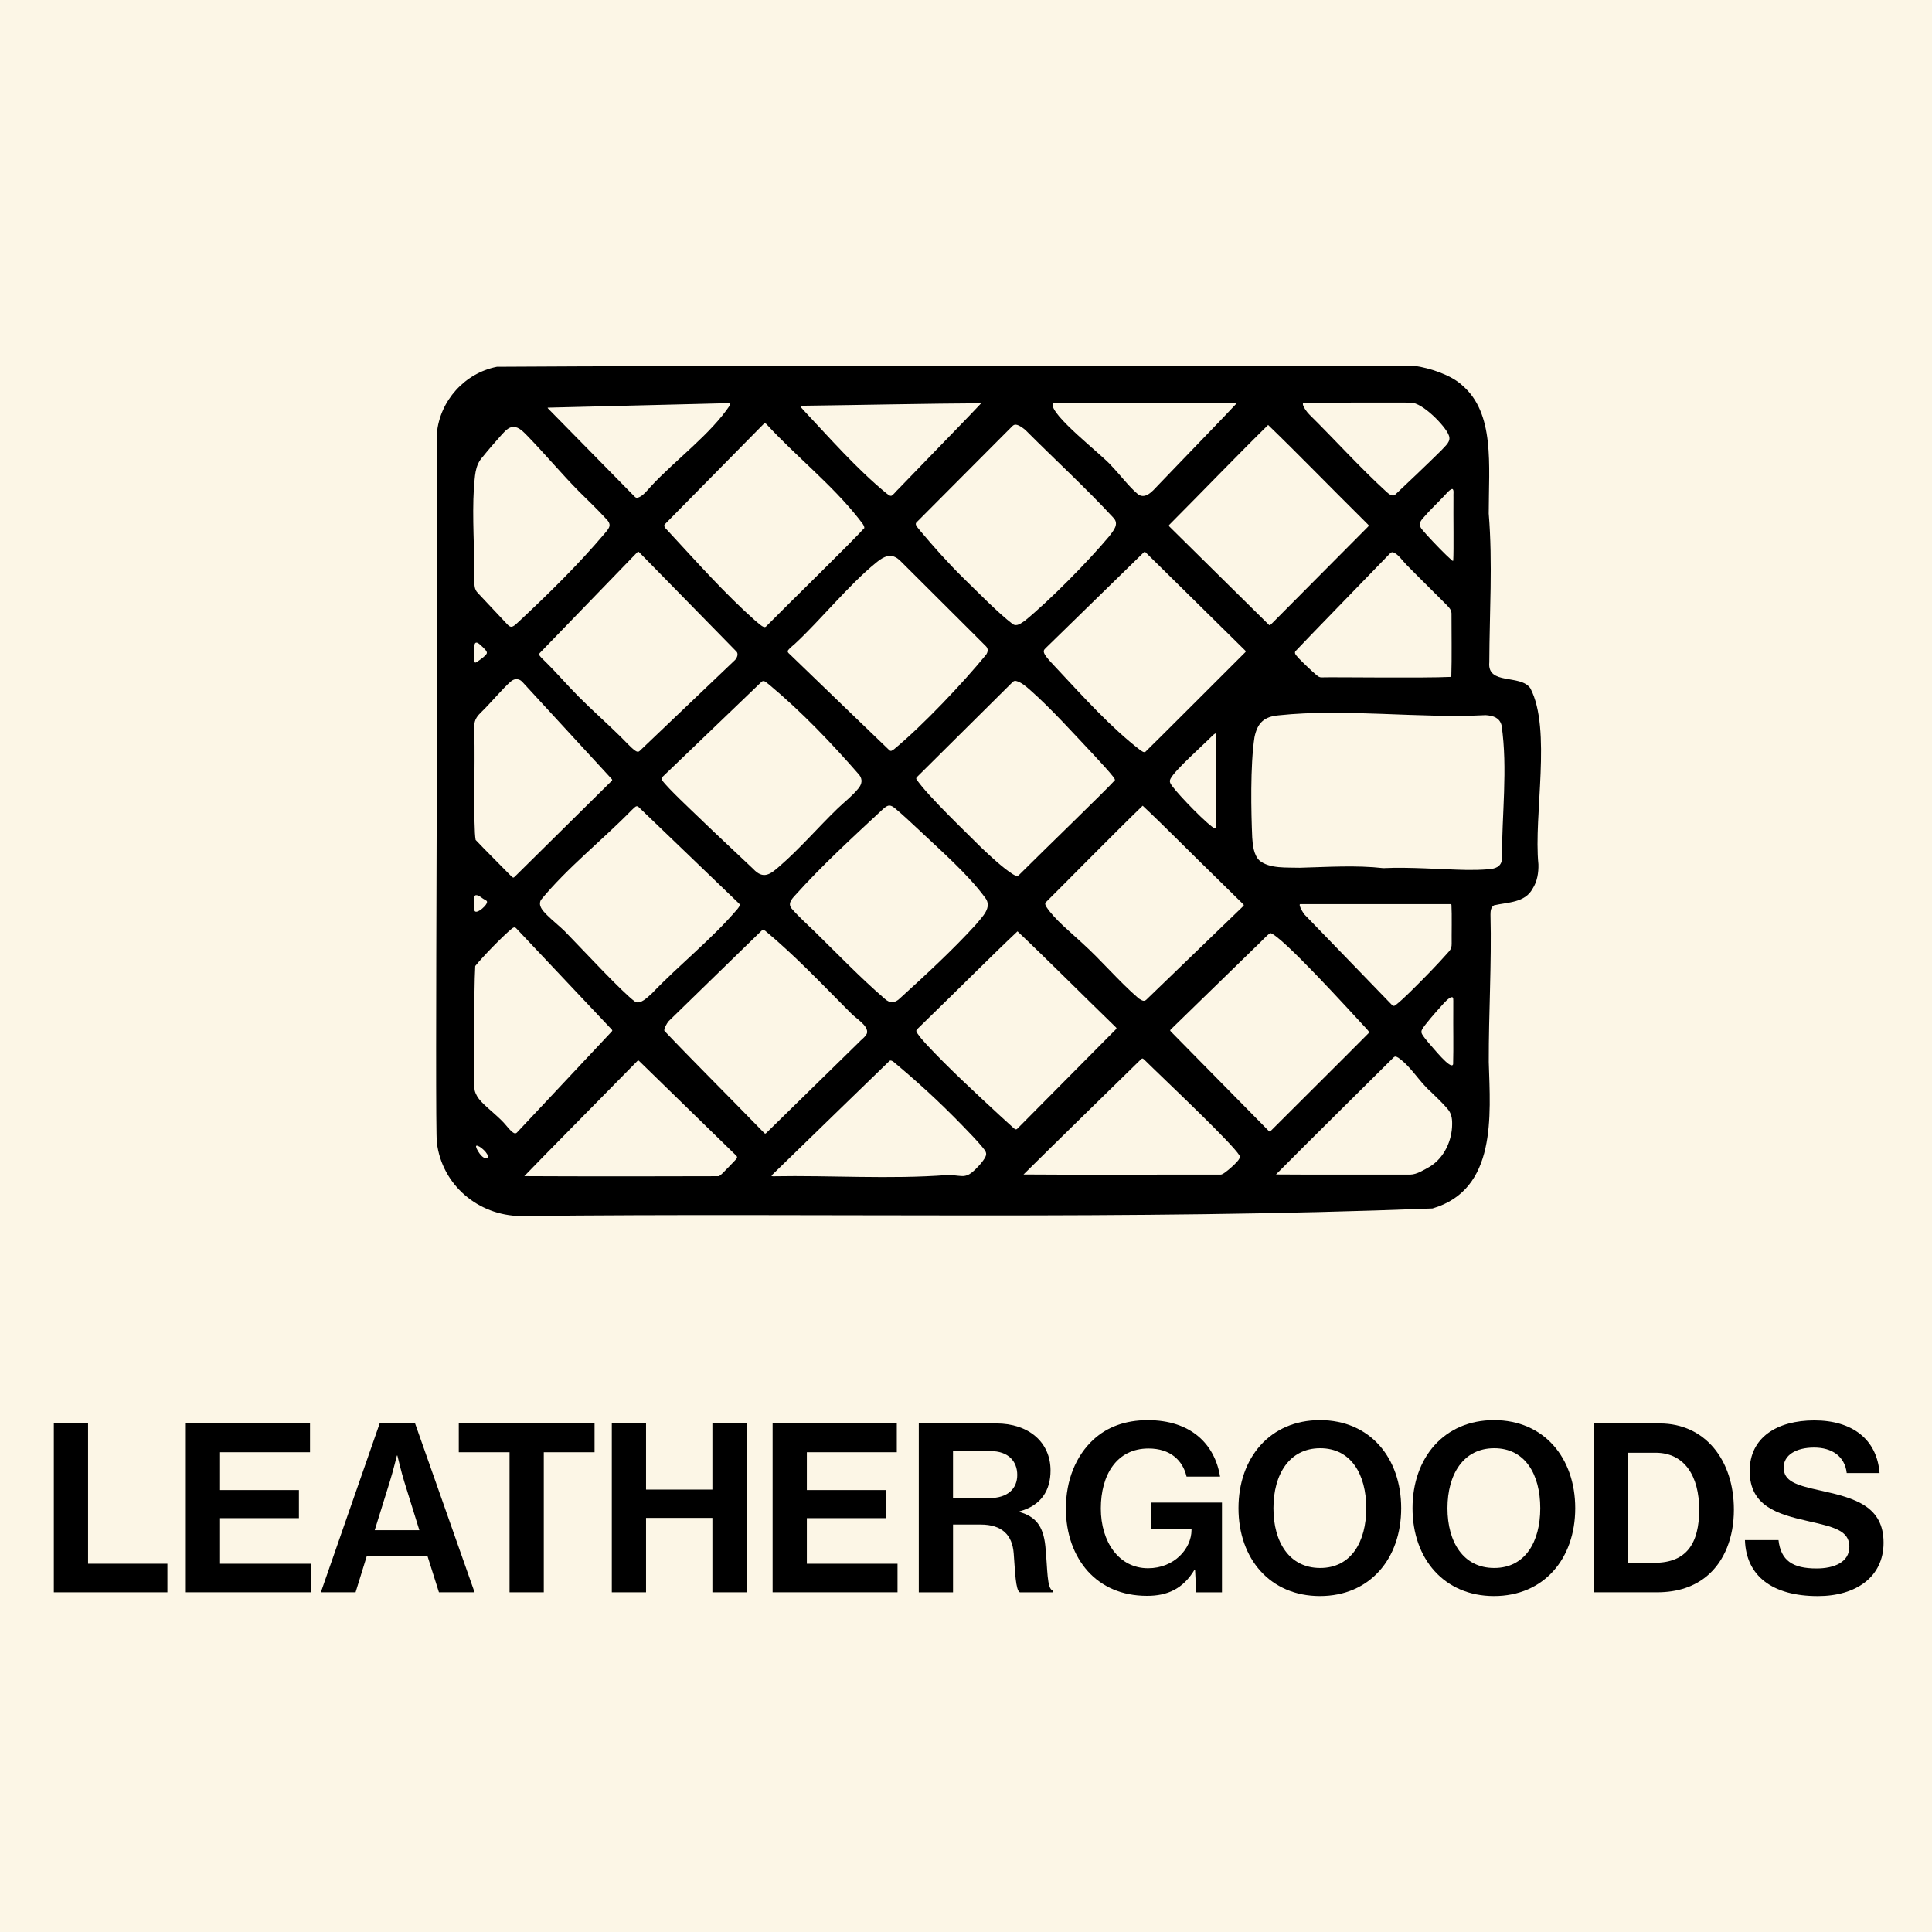
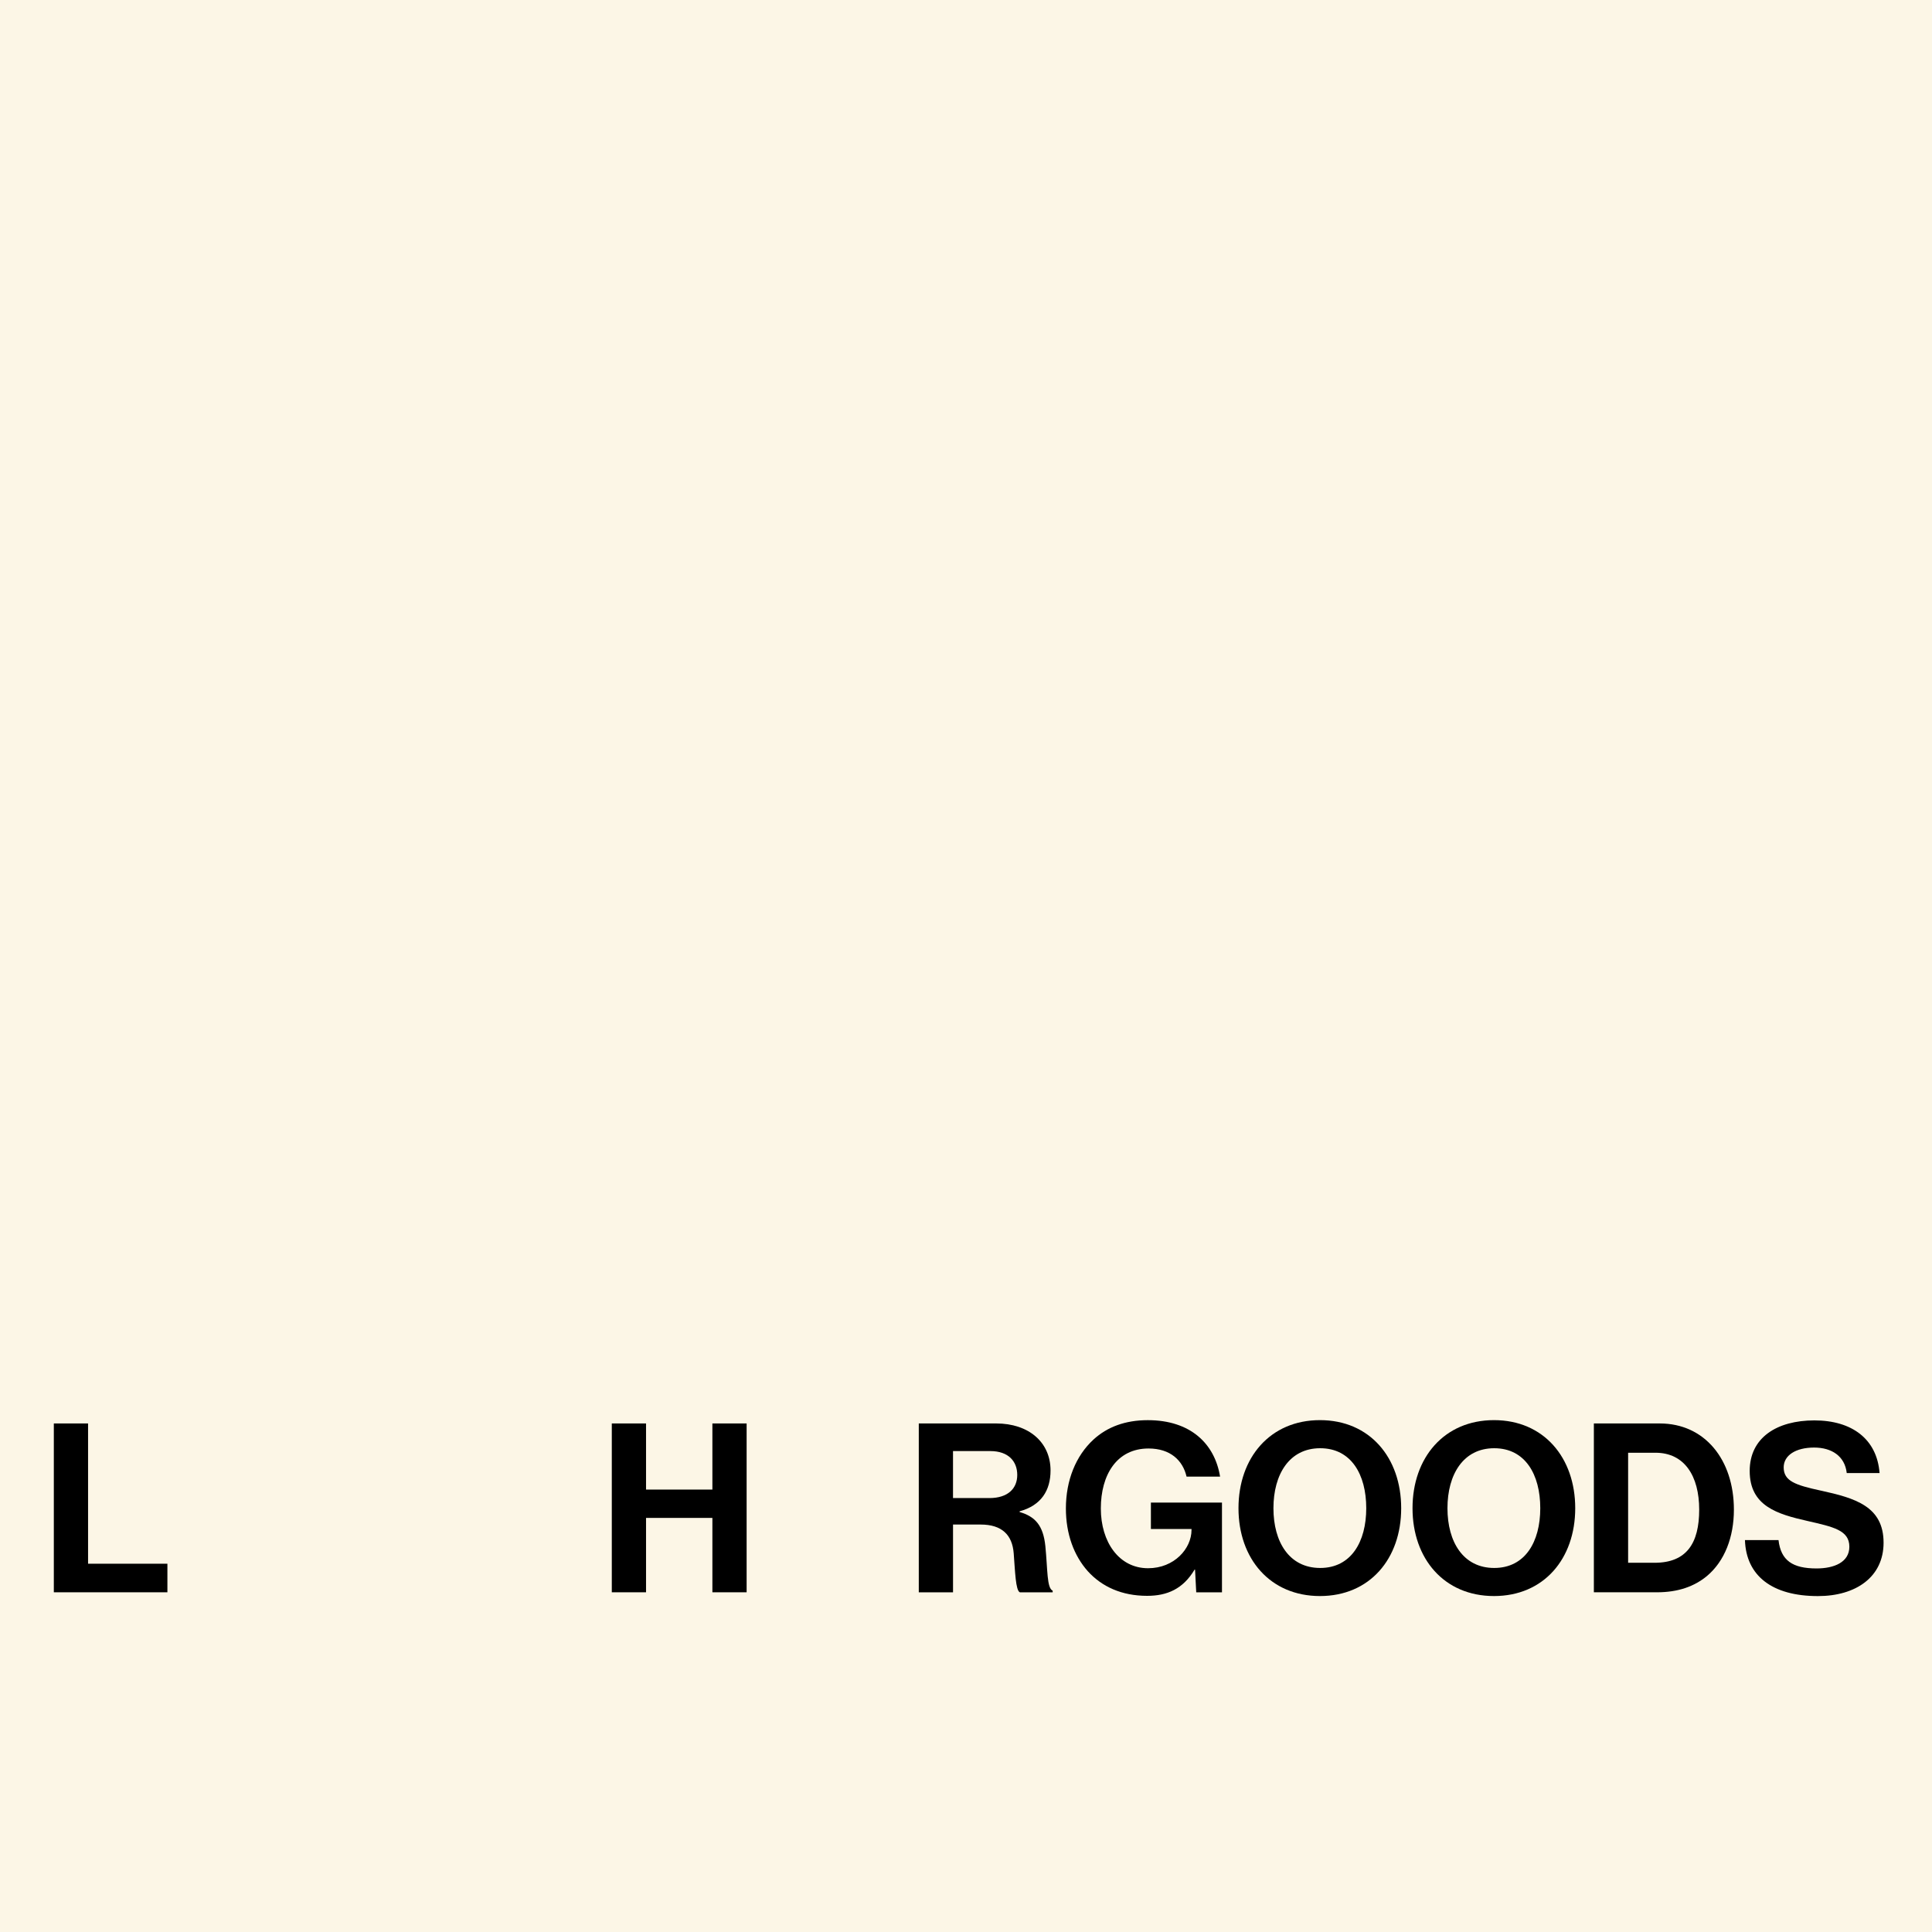
<svg xmlns="http://www.w3.org/2000/svg" viewBox="0 0 1080 1080">
  <defs>
    <style>
      .cls-1 {
        fill: #fcf6e6;
      }
    </style>
  </defs>
  <g data-name="Ebene 2" id="Ebene_2">
    <rect height="1080" width="1080" y="0" x="0" class="cls-1" />
  </g>
  <g data-name="Ebene 1" id="Ebene_1">
-     <path d="M277.78,205.04c92.14-.8,509.42-.35,512.74-.57,9.22,1.29,20.86,5.34,26.74,10.82,18.5,15.69,14.95,44.55,14.95,71.79,2.28,27.65.41,55.43.32,83.13-1.28,13.04,17.52,6.47,22.98,14.6,11.97,22.91,1.71,70.87,4.47,98.36.13,4.67-.67,9.65-3.22,13.56-4.27,8-13.94,7.58-21.56,9.34-1.84,1-2.01,3.26-2.01,5.26.69,27.48-1.03,54.78-.96,82.34.89,29.91,4.6,71.31-31.44,81.86-169.5,6.65-339.73,2.35-509.81,4.24-23.73-.33-43.85-17.33-46.77-41.02-1.26-8.23.89-308.39,0-396.57,1.71-18.18,15.5-33.55,33.45-37.12l.1-.02h.02ZM408.17,226.3c.18-.57.06-.85-.44-.91-2.13,0-9.38.22-19.1.45-28.69.72-78.89,1.92-82.31,2.04-.18.03-.23.08-.15.22.13.21.6.67,1.37,1.45,13.19,13.43,33.1,33.67,45.96,46.76,1.36,1.29,1.76,2.22,3.11,1.89,2.89-.95,5.38-4.28,7.45-6.54,13.45-14.47,33.3-29.05,44.09-45.29l.03-.08h0ZM548.46,225.44c-24.66.07-76.06,1.11-100.59,1.39-1.26.06.82,1.77,1.45,2.61,14.9,15.85,29.37,32.44,46.14,46.28,1.19.87,1.72,1.47,2.72,1.47,1.5-.71,2.15-2.1,4.24-4.03,3.55-3.67,8.99-9.29,14.89-15.39,9.66-10.05,23.78-24.41,31.15-32.31h0v-.02ZM691.35,225.41c-25.3-.14-77.77-.35-102.87.07-2.18,6.11,28.37,29.36,32.93,35.02,4.42,4.57,9.8,11.65,14.33,15.43,4.27,3.76,8.56-1.4,11.44-4.47,2.57-2.67,6.5-6.76,10.98-11.42,9.87-10.34,25.21-26.04,33.18-34.62h.01ZM728.34,226.14c.29,1.54,2.16,4.16,3.55,5.54,14.42,14.23,28.19,29.56,43.07,43.18,1.3,1.19,3.2,2.78,4.76,1.83,6.16-5.79,18.37-17.36,25.96-24.9,2.3-2.65,5.84-5.02,4.09-8.73-1.9-4.95-14.6-18.05-21.19-18-6.6.01-45.69-.04-59.64.03-.5.07-.67.4-.61.96v.09h0ZM428.43,237.07c-.6-.49-1.09-.52-1.58-.02-1.31,1.31-4.31,4.37-8.3,8.42-11.38,11.54-41.68,42.29-46.9,47.6-1.29,1.36,1.66,3.35,2.55,4.57,15.23,16.45,31.28,34.48,47.94,49.27,2.49,1.94,4.9,4.66,6.19,3.2,12.47-12.66,47.18-46.44,54.86-54.97-.06-1.78-2.06-3.61-3.19-5.26-15.23-19.27-34.91-34.69-51.5-52.73l-.08-.06v-.02ZM567.92,237.4c-.81-.09-1.39.23-1.93.75-1.32,1.32-4.3,4.32-8.25,8.27-11.13,11.16-40.27,40.41-45.43,45.61-1.31,1.41,1.28,3.4,2.13,4.71,7.53,8.96,15.36,17.75,23.67,25.97,8.01,7.75,19.47,19.66,28.2,26.31,2.19,1.17,4.14-.37,6.53-1.98,14.06-11.48,35.41-33.15,47.27-47.32,2.44-3.24,5.51-6.73,2.44-10.13-15.55-16.85-32.5-32.34-48.7-48.58-1.45-1.51-4.22-3.44-5.83-3.6h-.1ZM708.89,237.57c-16.23,15.9-36.88,37.35-53.62,54.14-.22.22-.42.43-.6.61-1.68,1.75-1.68,1.27.02,2.99.99.96,1.9,1.88,2.94,2.91,14.04,13.89,30.58,30.19,44.32,43.77,3.79,3.73,6.45,6.39,7.33,7.23.24.22.48.41.77.18,1.43-1.24,4.22-4.27,8.97-8.96,12.42-12.51,27.03-27.18,39.66-39.91,1.82-1.82,3.43-3.46,5.16-5.19,1.7-1.76,1.7-1.28.01-3.01-.98-.97-1.88-1.89-2.92-2.92-16.32-16.15-36.18-36.56-52.02-51.84h-.02ZM286.75,238.65c-2.63.14-4.67,2.6-6.64,4.73-2.96,3.28-7.52,8.55-10.31,12.04-4.54,4.97-4.23,11.13-4.89,17.28-1.03,16.92.4,34.46.29,51.46,0,2.88-.16,5.26,2,7.41,3.62,3.88,12.92,13.78,16.56,17.62.61.62,1.29,1.17,2.08,1.18,1.27-.03,2.83-1.67,3.96-2.69,16.71-15.64,33.4-31.95,48.25-49.51,2.91-3.41,4.11-4.95.29-8.65-4.07-4.46-10.23-10.39-14.71-14.82-9.79-9.93-18.94-20.85-28.61-30.84-2.18-2.17-4.88-5.31-8.1-5.23h-.16v.02ZM811.66,273.34c-1.75.68-2.94,2.41-4.26,3.76-3.83,4.06-7.99,7.94-11.55,12.11-4.23,4.44-1.5,5.95,1.85,9.94,3.9,4.29,10.07,10.71,14,14.16.35.24.55.26.66.04.35-5.66.02-24.43.13-35.27-.17-1.68.51-4.65-.76-4.74h-.07,0ZM323.41,389.37c7.41,7.46,15.66,14.71,23.22,22.17,2.55,2.46,6.13,6.52,8.53,8.14,1.1.7,1.68.74,2.45.07,6.18-5.88,47.57-45.34,53.31-50.83,1.09-1.19,1.98-3.37.8-4.66-1.39-1.44-4.75-4.85-9.15-9.35-7.03-7.16-16.25-16.6-23.79-24.29-7.05-7.21-13.79-14.08-20.65-21.08-1.49-1.48-1.19-1.53-2.56-.13-.78.82-1.52,1.56-2.35,2.43-15.4,15.9-34.4,35.56-49.27,50.92-.7.72-1.29,1.33-1.75,1.81-.73.72-1.08,1.13-.54,1.94.57.81,1.77,1.98,2.67,2.85,6.56,6.38,12.52,13.4,18.95,19.87l.14.14h-.01ZM591.33,374.3c14.28,15.28,29.89,32.58,46.04,44.98,1.16.73,1.91,1.48,2.92.99,6.91-6.69,41.65-41.54,55.83-55.66.15-.16.27-.32.25-.51-.06-.18-.17-.33-.32-.49-.91-.93-3.73-3.68-7.64-7.54-9.79-9.64-22.18-21.87-32.38-31.92-5.06-4.99-9.73-9.59-14.61-14.4-1.62-1.54-1.32-1.68-2.66-.38-.14.14-.29.29-.46.45-11.16,10.89-22.76,22.22-34.03,33.22-7.78,7.6-12.94,12.63-19.64,19.17-1.2,1.12-1.87,1.91.1,4.69,1.85,2.52,4.43,4.97,6.47,7.26l.13.14h0ZM811.29,378.36c.36-10.17.08-25.42.11-35.52-.08-2.46-2.28-4.13-3.93-5.89-7.11-7.17-14.39-14.24-21.44-21.45-2.23-2.24-4.27-5.64-7.22-6.76-1.17-.27-1.6.47-2.59,1.46-13.08,13.61-46.02,47.31-52.16,53.95-.7,1.46,1.13,2.75,2,3.89,2.66,2.75,7.33,7.19,9.59,9.09,1.43,1.16,1.83,1.56,3.31,1.53,7.15-.23,56.57.49,72.31-.27l.02-.03h0ZM444.12,360.08c-1.2,1.1-2.48,2.06-3.47,3.27-1.19,1.24,1.05,2.34,2.23,3.71,15.54,14.97,47.4,45.79,54.38,52.41.95.64,1.34.07,2.58-.69,16.23-13.44,38.37-36.92,51.36-52.75,1.11-1.54,1.35-3.39-.03-4.76-1.83-1.87-4.75-4.77-6.87-6.88-8.47-8.44-21.13-21.07-29.89-29.8-3.76-3.74-6.22-6.21-9.19-9.16-1.77-1.7-2.88-3.19-5.07-4.13-3.78-1.81-7.61.94-10.48,3.3-14.97,12.13-30.94,31.97-45.4,45.37l-.14.12h0ZM265.52,370.34c.29.2.89-.19,1.23-.42,1.89-1.31,4.78-3.31,5.33-4.6.3-.82-.27-1.46-.81-2.13-.79-.93-1.96-2.02-2.87-2.8-1.52-1.43-3.09-1.93-3.22.74-.11,2.57,0,5.3.03,7.89.02.44,0,.96.25,1.25l.07.06h-.01ZM288.37,379.67c-1.01.06-2.06.61-2.88,1.33-4.13,3.52-11.82,12.66-16.46,17.09-4.32,4.13-4,6.19-3.88,11.89.49,16.01-.64,52.33.73,59.53,4.84,5.18,15.64,15.88,19.47,19.85,1.69,1.71,1.63,1.42,2.8.31.32-.33.63-.62.98-.96,8.96-8.89,23.03-22.73,33.02-32.63,6.5-6.42,12.66-12.51,18.97-18.75,1.46-1.47,1.46-1.15.02-2.74-6.2-6.73-12.25-13.31-18.62-20.23-6.91-7.51-15.4-16.73-21.84-23.73-3.25-3.54-5.89-6.4-7.48-8.13-1.35-1.43-2.23-2.86-4.71-2.85h-.11v.02ZM392.55,458.77c9.37,9.05,19.06,17.96,28.5,26.96,5.62,6.05,9.57,3.08,14.78-1.55,11.21-9.69,21.67-21.85,32.44-32.26,3.84-3.67,8.15-6.95,11.52-11.11,2.09-2.49,2.49-5.12.52-7.67-15.56-17.85-32-35.09-50.18-50.28-1.51-1.05-2.96-2.99-4.38-1.75-5.68,5.42-40.43,38.82-53.25,51.11-.84.81-1.52,1.46-1.99,1.91-.81.68-.97,1.25-.34,2.09,2.9,4.15,16.39,16.79,22.28,22.43l.12.11h-.02ZM567.98,380.65c-.82-.15-1.4.12-1.94.65-1.36,1.34-4.43,4.4-8.48,8.42-14.28,14.18-40.57,40.26-44.8,44.48-.42.44-.73.76-.49,1.37,6.37,9.39,27.94,29.84,36.16,38.12,4.97,4.72,12.21,11.5,17.63,14.92,1.13.65,2.46,1.61,3.53.55,13.56-13.55,48.54-47.29,53.64-53.02.16-.43-.53-1.41-.96-1.96-1.98-2.59-7.49-8.59-10.81-12.15-10.94-11.58-23.87-26-35.56-36.26-2.23-1.96-5.01-4.42-7.82-5.09l-.1-.02h0ZM714.7,399.88c-8.13.74-11.78,4.25-13.43,12.2-2.45,15.9-1.87,42.22-1.27,56.08.26,4.24.86,9.78,3.98,12.81,5.64,4.77,15.42,3.84,22.63,4.1,15.57-.41,31.39-1.5,46.67.22,14.97-.7,31.23.69,46.77,1.01,3.95.03,7.79-.05,11.5-.34,4.05-.17,7.77-1.34,8.06-5.8-.11-24.53,3.32-50.47-.22-74.67-1.06-4.26-4.63-5.44-8.89-5.72-37.58,1.92-78.64-3.85-115.61.09l-.2.03h.01ZM679.36,463.02c.2-.14.21-.42.23-.7.03-1.36,0-4.96.01-9.71.2-15.02-.44-34.88.3-42,.07-1.4-1.39-.03-1.96.47-5.89,5.94-21.08,19.3-23.62,24.27-.9,1.74.06,2.85,1.26,4.48,1.09,1.42,2.68,3.28,4.53,5.32,4.19,4.62,10.22,10.76,14.68,14.71,2.39,2.03,3.7,3.19,4.53,3.18h.03v-.02ZM315.79,520.67c10.27,10.5,32.05,34.06,39.16,39.22,3.01,1.9,7.19-2.58,9.51-4.61,15.46-16.18,33.37-30.18,47.82-47.18,1.07-1.45,1.62-2.02.94-2.92-13.89-13.41-49.93-47.97-56.25-54.06-1.35-1.25-2.36.49-3.75,1.64-16.61,17.03-35.88,32.09-50.84,50.29-1.66,3.19.82,5.89,3.4,8.49,3.1,3.09,7.14,6.31,9.9,9.02l.11.1h0ZM455.42,520.75c12.82,12.56,25.44,25.71,39.04,37.46,2.94,2.76,5.79,2.67,8.66-.19,14.4-13.09,29.4-26.91,42.29-41.05,3.46-4.33,9.71-9.73,5.17-15.32-9.78-13.21-24.11-25.63-36.59-37.44-4.45-4.13-9.28-8.74-13.87-12.54-1.06-.83-1.98-1.32-2.84-1.35-1.6-.09-3.26,1.6-4.55,2.77-16.46,15.32-33.29,30.74-48.22,47.37-2.19,2.36-4.42,4.96-1.62,7.83,3.47,4.02,8.56,8.62,12.4,12.34l.13.13h0ZM638.75,450.41c-13.47,12.92-48.77,48.74-54.03,53.88-.71.87-.47,1.37.17,2.6,4.76,7.23,13.68,14.29,20.04,20.25,10.9,9.83,20.5,21.42,31.61,30.99,1.91,1.2,2.88,1.85,4.17.8,1.54-1.47,5.27-5.09,10.13-9.78,6.89-6.66,15.68-15.13,22.99-22.19,6.93-6.69,13.53-13.07,20.27-19.57,1.63-1.6,1.57-1.18-.09-2.86-4.88-4.79-9.57-9.42-14.62-14.38-12.58-12.19-28.77-28.67-40.6-39.73h-.04ZM271.98,503.55c-.42-.37-1.24-.69-1.96-1.19-1.02-.72-4.18-3.28-4.79-1.14-.07,1.79-.09,5.86,0,7.74.75,2.87,8.38-3.77,6.83-5.32l-.09-.09h0ZM811.37,505.8c-.11-.31-.32-.36-.62-.39-1.8-.03-8.52,0-17.46-.01-20.17,0-46.49-.01-66.27,0-1.78-.22,1.8,5.6,2.45,6.08,5.78,5.97,37.95,39.24,47.48,49.08,1.4,1.27,1.71,2.61,3.58.99,2.04-1.57,5.47-4.81,7.8-7.1,7.44-7.34,14.76-14.76,21.63-22.54,1.21-1.36,1.57-2.69,1.53-4.43-.08-4.68.2-16.23-.12-21.64l-.02-.05h.02ZM287.45,633.44c.6.23,1.06.09,1.48-.3,1.44-1.48,5.48-5.84,10.85-11.55,6.86-7.31,15.55-16.57,22.77-24.28,6.35-6.76,12.38-13.2,18.55-19.77,1.53-1.68,1.56-1.27.07-2.88-4-4.24-7.83-8.3-11.98-12.69-11.99-12.73-28.09-29.74-39.31-41.65-1.54-1.42-1.8-2.9-3.98-1.02-4.75,3.93-15.78,15.17-20.24,20.71-.9,16.58-.18,46.4-.53,62.07.09,3.06-.28,4.7.21,7.41.52,2.19,1.86,4.38,3.52,6.14,3.91,4.23,10.36,8.9,14.23,13.66,1.2,1.43,2.79,3.38,4.28,4.13l.08.03h0ZM475.12,565.81c-15.37-15.42-30.51-31.46-47.27-45.42-1.26-.86-1.75-.54-2.65.39-7.77,7.6-44.82,43.56-51.37,50.01-1.1,1.27-2.76,4.22-2.45,5.43,15.2,16.04,35.94,36.68,52.04,53.26,1.01,1.04,1.93,1.96,2.88,2.94,1.57,1.54,1.27,1.69,2.61.38,5.14-5.03,10.05-9.84,15.36-15.04,11.16-10.92,24.92-24.4,35.46-34.72,1.61-1.82,4.09-3.38,4.92-5.45,1.03-4.4-6.79-8.57-9.38-11.64l-.14-.13h0ZM568.78,520.65c-14.74,13.87-34.35,33.6-49.76,48.5-1.77,1.72-3.35,3.28-5.04,4.93-1.94,1.91-2.25,1.83-1.03,3.75,1.4,2.06,2.97,3.8,4.72,5.75,12.45,13.41,27.9,27.61,41.11,39.87,3.2,2.94,5.88,5.39,7.56,6.89.53.43,1.02,1,1.67.99.28-.06.5-.21.73-.43,1.22-1.2,4.1-4.13,7.98-8.04,13.58-13.71,29.33-29.57,43.12-43.49,1.09-1.09,2.01-2.04,3.03-3.05,1.63-1.69,1.69-1.27.07-2.88l-.52-.51c-16.72-16.2-37.43-37-53.62-52.29h-.02,0ZM710.1,521.59c-2.12,1.36-4.42,4.22-9.57,9.04-12.53,12.2-27.2,26.48-39.94,38.88-1.83,1.78-3.46,3.38-5.2,5.07-1.67,1.66-1.64,1.21.01,2.94,10.96,11.13,22.34,22.69,33.41,33.94,6.85,6.98,15.43,15.67,20.47,20.78.17.17.32.28.52.29.2-.05.38-.18.56-.36,15.64-15.67,38.73-38.52,54.65-54.59.65-.93-.53-1.71-1.19-2.57-9.99-10.8-47.3-51.86-53.67-53.41h-.05ZM811.47,557.43c-1.48.17-4.17,3.1-5.61,4.76-3.55,3.93-9.31,10.46-10.87,13.21-.56.95-.57,1.85.02,2.81.91,1.52,2.29,3.15,3.59,4.73,1.96,2.05,12.69,15.71,13.7,11.94.26-9.44,0-20.68.09-30.05v-3.72c-.02-2.31.21-3.78-.84-3.69h-.08ZM713.31,656.53c16.29.2,67.71.02,75.1.08,3.61-.05,7.72-2.68,10.93-4.48,7.99-4.94,12.38-14.51,12.42-23.8.03-3.38-.46-6.16-2.83-8.77-2.68-3.12-6.05-6.31-9.06-9.23-6.7-5.87-10.95-13.98-18.17-19.04-1.29-.71-1.76-.95-2.58-.28-4.82,4.84-51.39,50.83-65.83,65.51h.02ZM572.17,656.54c21.46.26,94.21,0,109.97.08.99.05,1.95-.71,2.82-1.32,1.77-1.27,5.1-4.18,6.71-6.06.85-.98,1.97-2.33,1.1-3.49-4.34-6.78-35.54-36.35-48.01-48.43-2.05-1.97-3.76-3.67-4.85-4.73-.9-.79-1.18-1.21-1.94-.58-5.01,4.9-51.06,49.86-65.8,64.53h0ZM293.1,657.48c23.99.18,100.8.13,108.63.03.65-.16,1.79-1.24,2.42-1.88,1.77-1.76,5.04-5.18,6.66-6.88,1.85-1.93,1.53-2.08-.36-3.83-15.74-15.33-36.06-35.16-52.4-51.08-1.54-1.5-1.12-1.31-2.77.29-5.03,5.12-9.85,10.01-15.07,15.32-13.39,13.67-35.52,35.96-47.11,48.02h0ZM432.05,657.56c32.48-.61,65.24,1.76,97.64-.71,2.7-.07,5.58.48,7.91.58,2.1.12,3.96-.62,5.57-1.92,2.82-2.22,6.54-6.41,7.65-8.75,1.11-2.27.05-3.38-1.83-5.72-1.53-1.85-3.1-3.56-5.09-5.7-14.78-15.61-26.43-26.57-41.91-39.68-1.41-1-3.36-3.42-4.67-2.68-4.67,4.44-40.24,39.09-57.33,55.67-4.09,3.97-7.12,6.91-8.39,8.16-.16.16-.35.35-.28.53.06.1.28.17.64.21h.09ZM266.23,640.52c-.93.62,3.88,8.83,6.35,6.55,1.22-1.81-4.74-7.12-6.29-6.6l-.05.05h-.01Z" />
    <g>
      <path d="M30.09,795.72h19.14v78.41h44.35v15.97H30.09v-94.38Z" />
-       <path d="M103.87,795.72h69.43v16.1h-50.29v21.12h44.09v15.71h-44.09v25.48h50.69v15.97h-69.83v-94.38Z" />
-       <path d="M212.24,795.72h19.8l33.26,94.38h-19.93l-6.34-20.06h-34.06l-6.2,20.06h-19.41l32.87-94.38ZM209.47,855.38h24.95l-8.45-27.19c-1.58-5.02-3.83-14.52-3.83-14.52h-.26s-2.38,9.5-3.96,14.52l-8.45,27.19Z" />
-       <path d="M256.46,795.72h75.9v16.1h-28.38v78.28h-19.14v-78.28h-28.38v-16.1Z" />
      <path d="M342,795.72h19.14v36.96h37.09v-36.96h19.14v94.38h-19.14v-41.58h-37.09v41.58h-19.14v-94.38Z" />
-       <path d="M431.89,795.72h69.43v16.1h-50.29v21.12h44.09v15.71h-44.09v25.48h50.69v15.97h-69.83v-94.38Z" />
      <path d="M513.6,795.72h43.3c18.22,0,30.36,10.56,30.36,26.27,0,11.09-5.15,19.54-17.29,22.84v.4c8.71,2.51,13.2,7.52,14.39,19.01,1.32,13.33.79,23.5,4.09,24.95v.92h-18.35c-2.38-1.06-2.64-11.62-3.43-21.78-.79-10.3-6.6-16.1-18.48-16.1h-15.44v37.89h-19.14v-94.38ZM532.74,837.43h20.33c10.43,0,15.58-5.41,15.58-12.94s-4.88-13.33-15.05-13.33h-20.86v26.27Z" />
      <path d="M668.04,877.43h-.26c-6.47,10.82-15.31,14.65-26.53,14.65-14.26,0-25.34-5.15-33.13-13.73-7.79-8.71-12.28-20.86-12.28-35.11,0-15.71,5.54-29.44,15.44-38.54,7.66-7,17.69-10.82,30.36-10.82,23.76,0,37.36,13.07,40.39,31.55h-18.74c-2.11-9.11-9.11-15.71-21.25-15.71-17.82,0-26.67,14.78-26.67,33.53s10.17,33.4,26.4,33.4c14.65,0,24.29-10.96,24.29-21.38v-.53h-22.7v-14.78h39.73v50.16h-14.39l-.66-12.67Z" />
      <path d="M692.32,843.1c0-28.25,17.69-49.24,45.54-49.24s45.41,20.99,45.41,49.24-17.56,49.1-45.41,49.1-45.54-20.86-45.54-49.1ZM763.74,843.1c0-18.88-8.45-33.53-25.74-33.53s-26.14,14.65-26.14,33.53,8.84,33.4,26.14,33.4,25.74-14.65,25.74-33.4Z" />
      <path d="M789.61,843.1c0-28.25,17.69-49.24,45.54-49.24s45.41,20.99,45.41,49.24-17.56,49.1-45.41,49.1-45.54-20.86-45.54-49.1ZM861.02,843.1c0-18.88-8.45-33.53-25.74-33.53s-26.14,14.65-26.14,33.53,8.84,33.4,26.14,33.4,25.74-14.65,25.74-33.4Z" />
      <path d="M890.98,795.72h36.83c25.21,0,41.45,20.33,41.45,48.18,0,15.31-5.15,28.78-15.05,37.09-7,5.81-16.1,9.11-27.98,9.11h-35.25v-94.38ZM924.91,873.6c17.95,0,24.95-10.96,24.95-29.7s-8.18-31.81-24.42-31.81h-15.31v61.51h14.78Z" />
      <path d="M975.46,860.93h18.74c1.32,11.35,7.79,15.84,21.25,15.84,9.77,0,18.35-3.43,18.35-12.14,0-9.24-8.98-11.09-23.37-14.39-16.9-3.83-32.34-8.32-32.34-27.98,0-18.61,15.18-28.25,36.17-28.25s34.98,10.43,36.43,29.44h-18.35c-1.06-9.5-8.45-14.26-18.22-14.26-10.3,0-17.03,4.36-17.03,11.09,0,7.66,6.6,9.9,20.59,12.94,19.4,4.22,35.25,8.84,35.25,29.17,0,19.14-15.45,29.83-36.7,29.83-25.61,0-40.13-11.35-40.79-31.28Z" />
    </g>
  </g>
</svg>